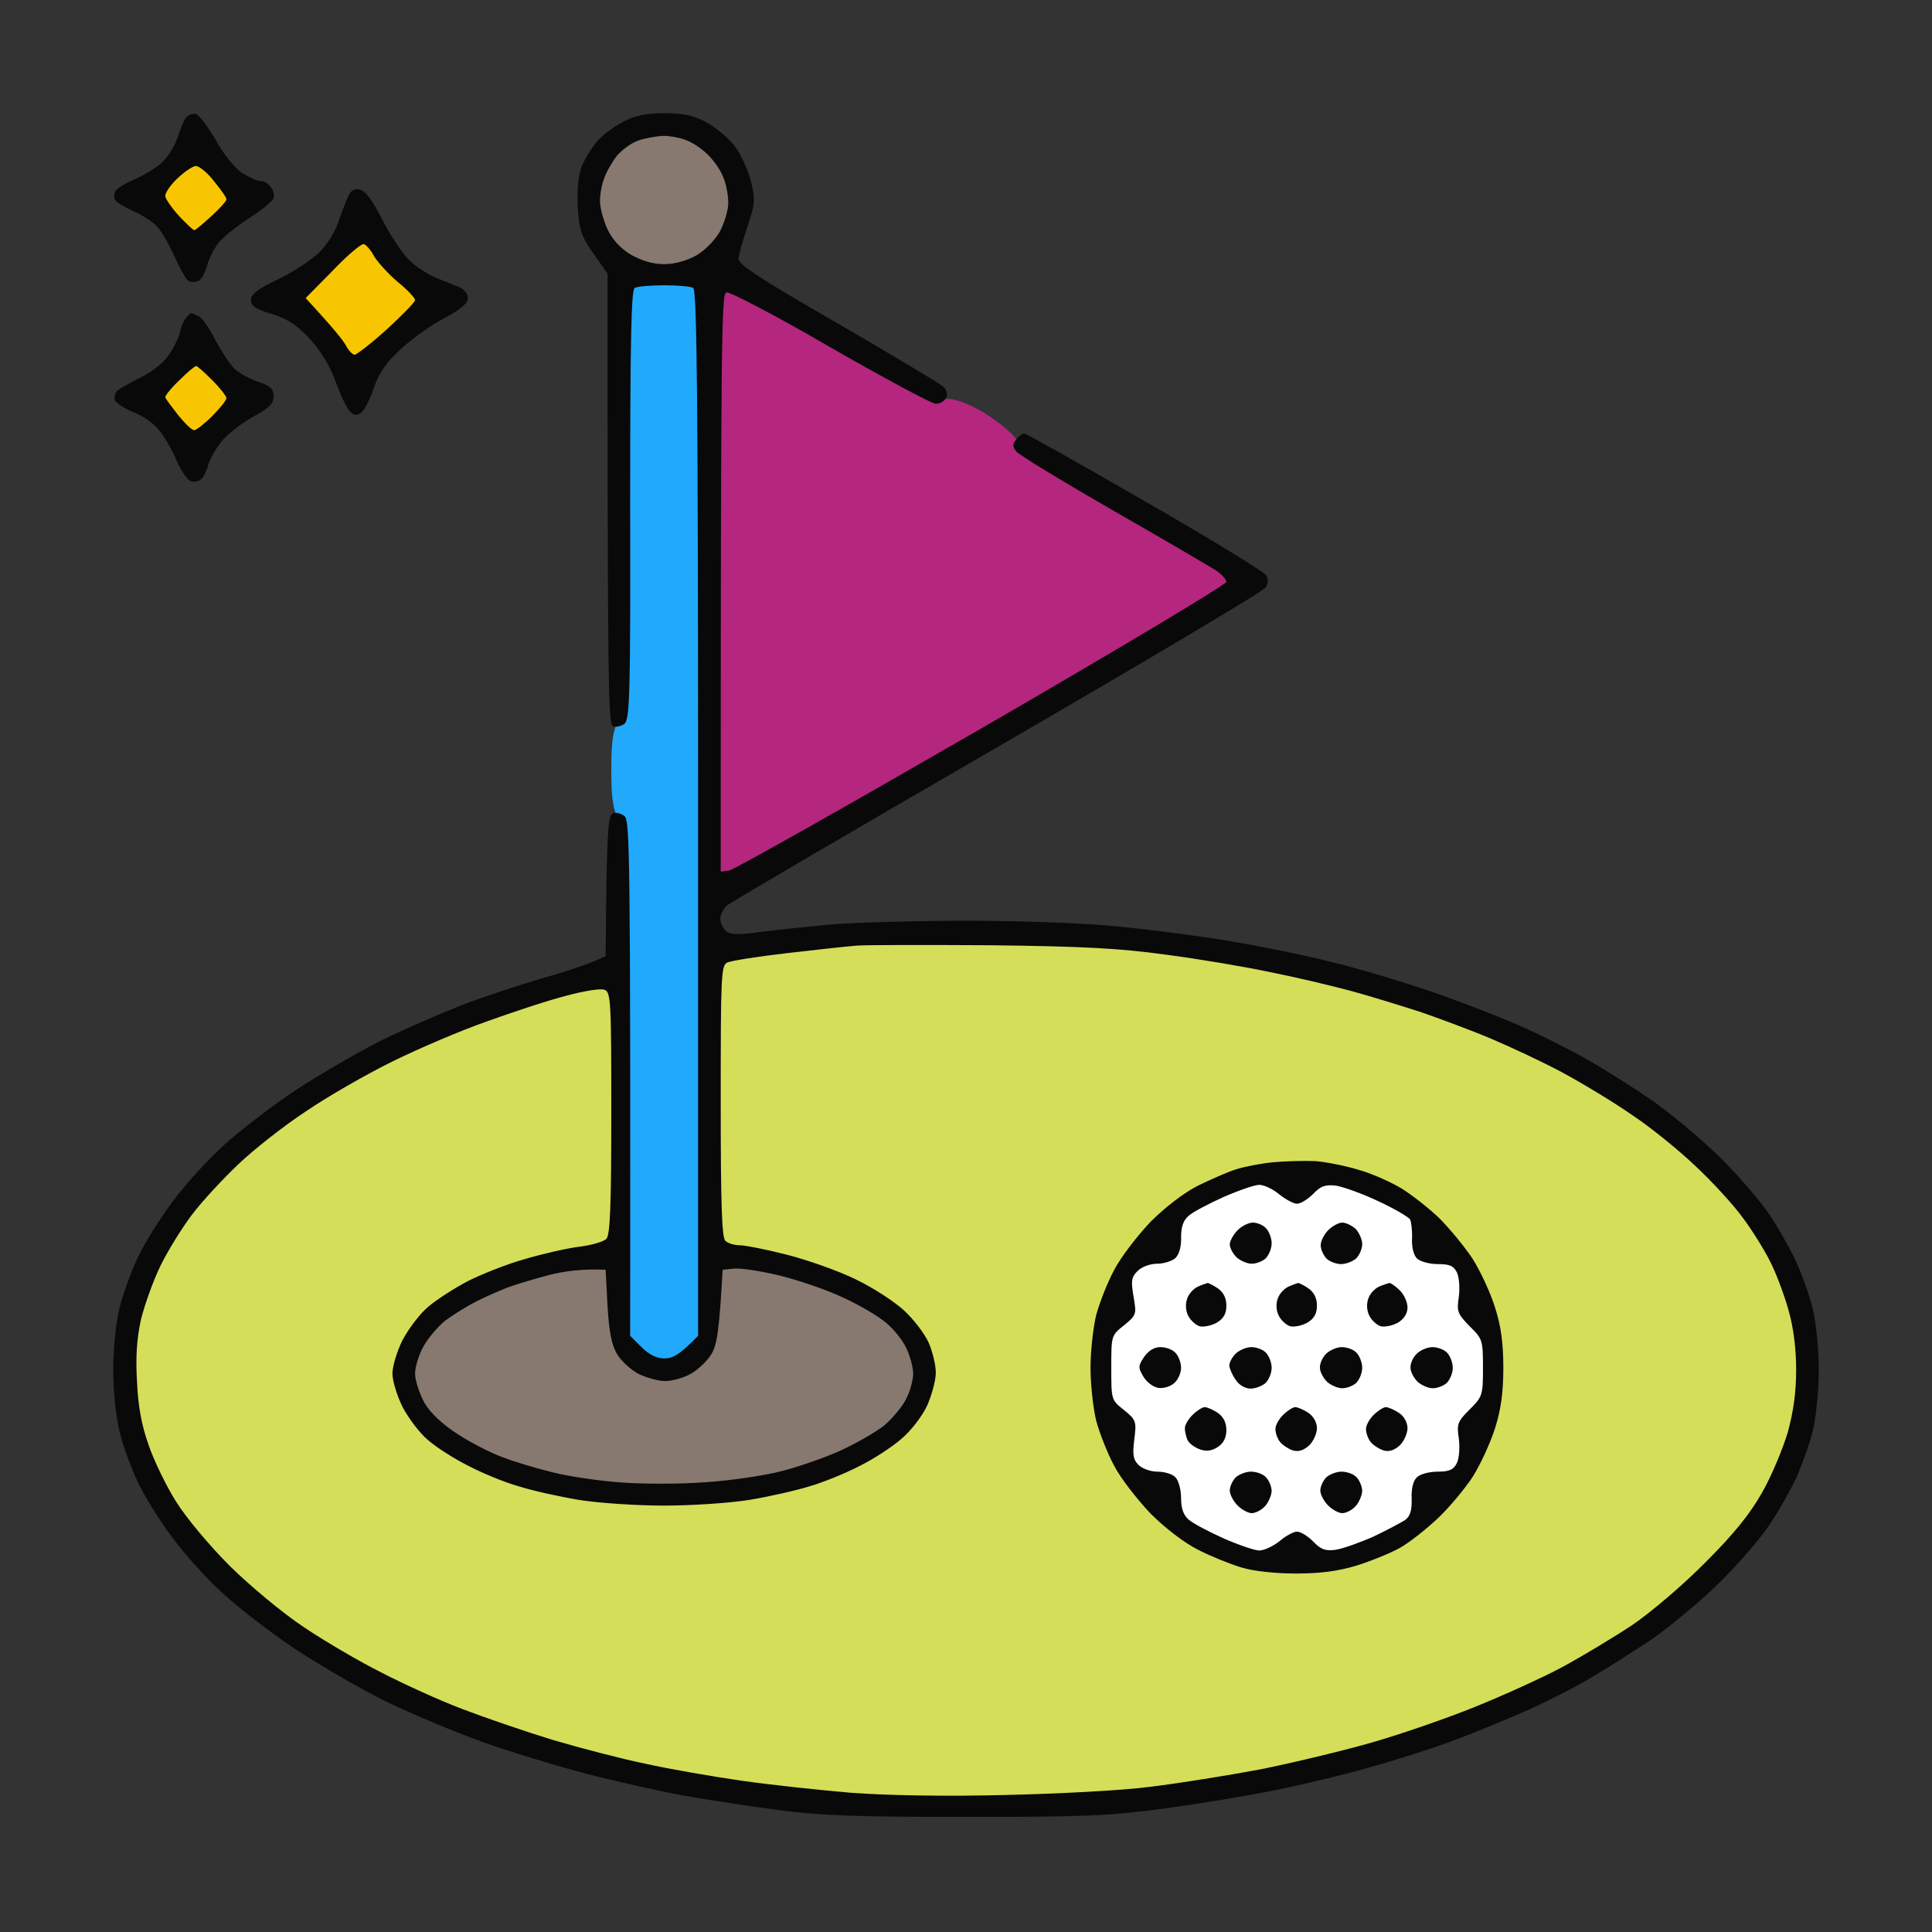
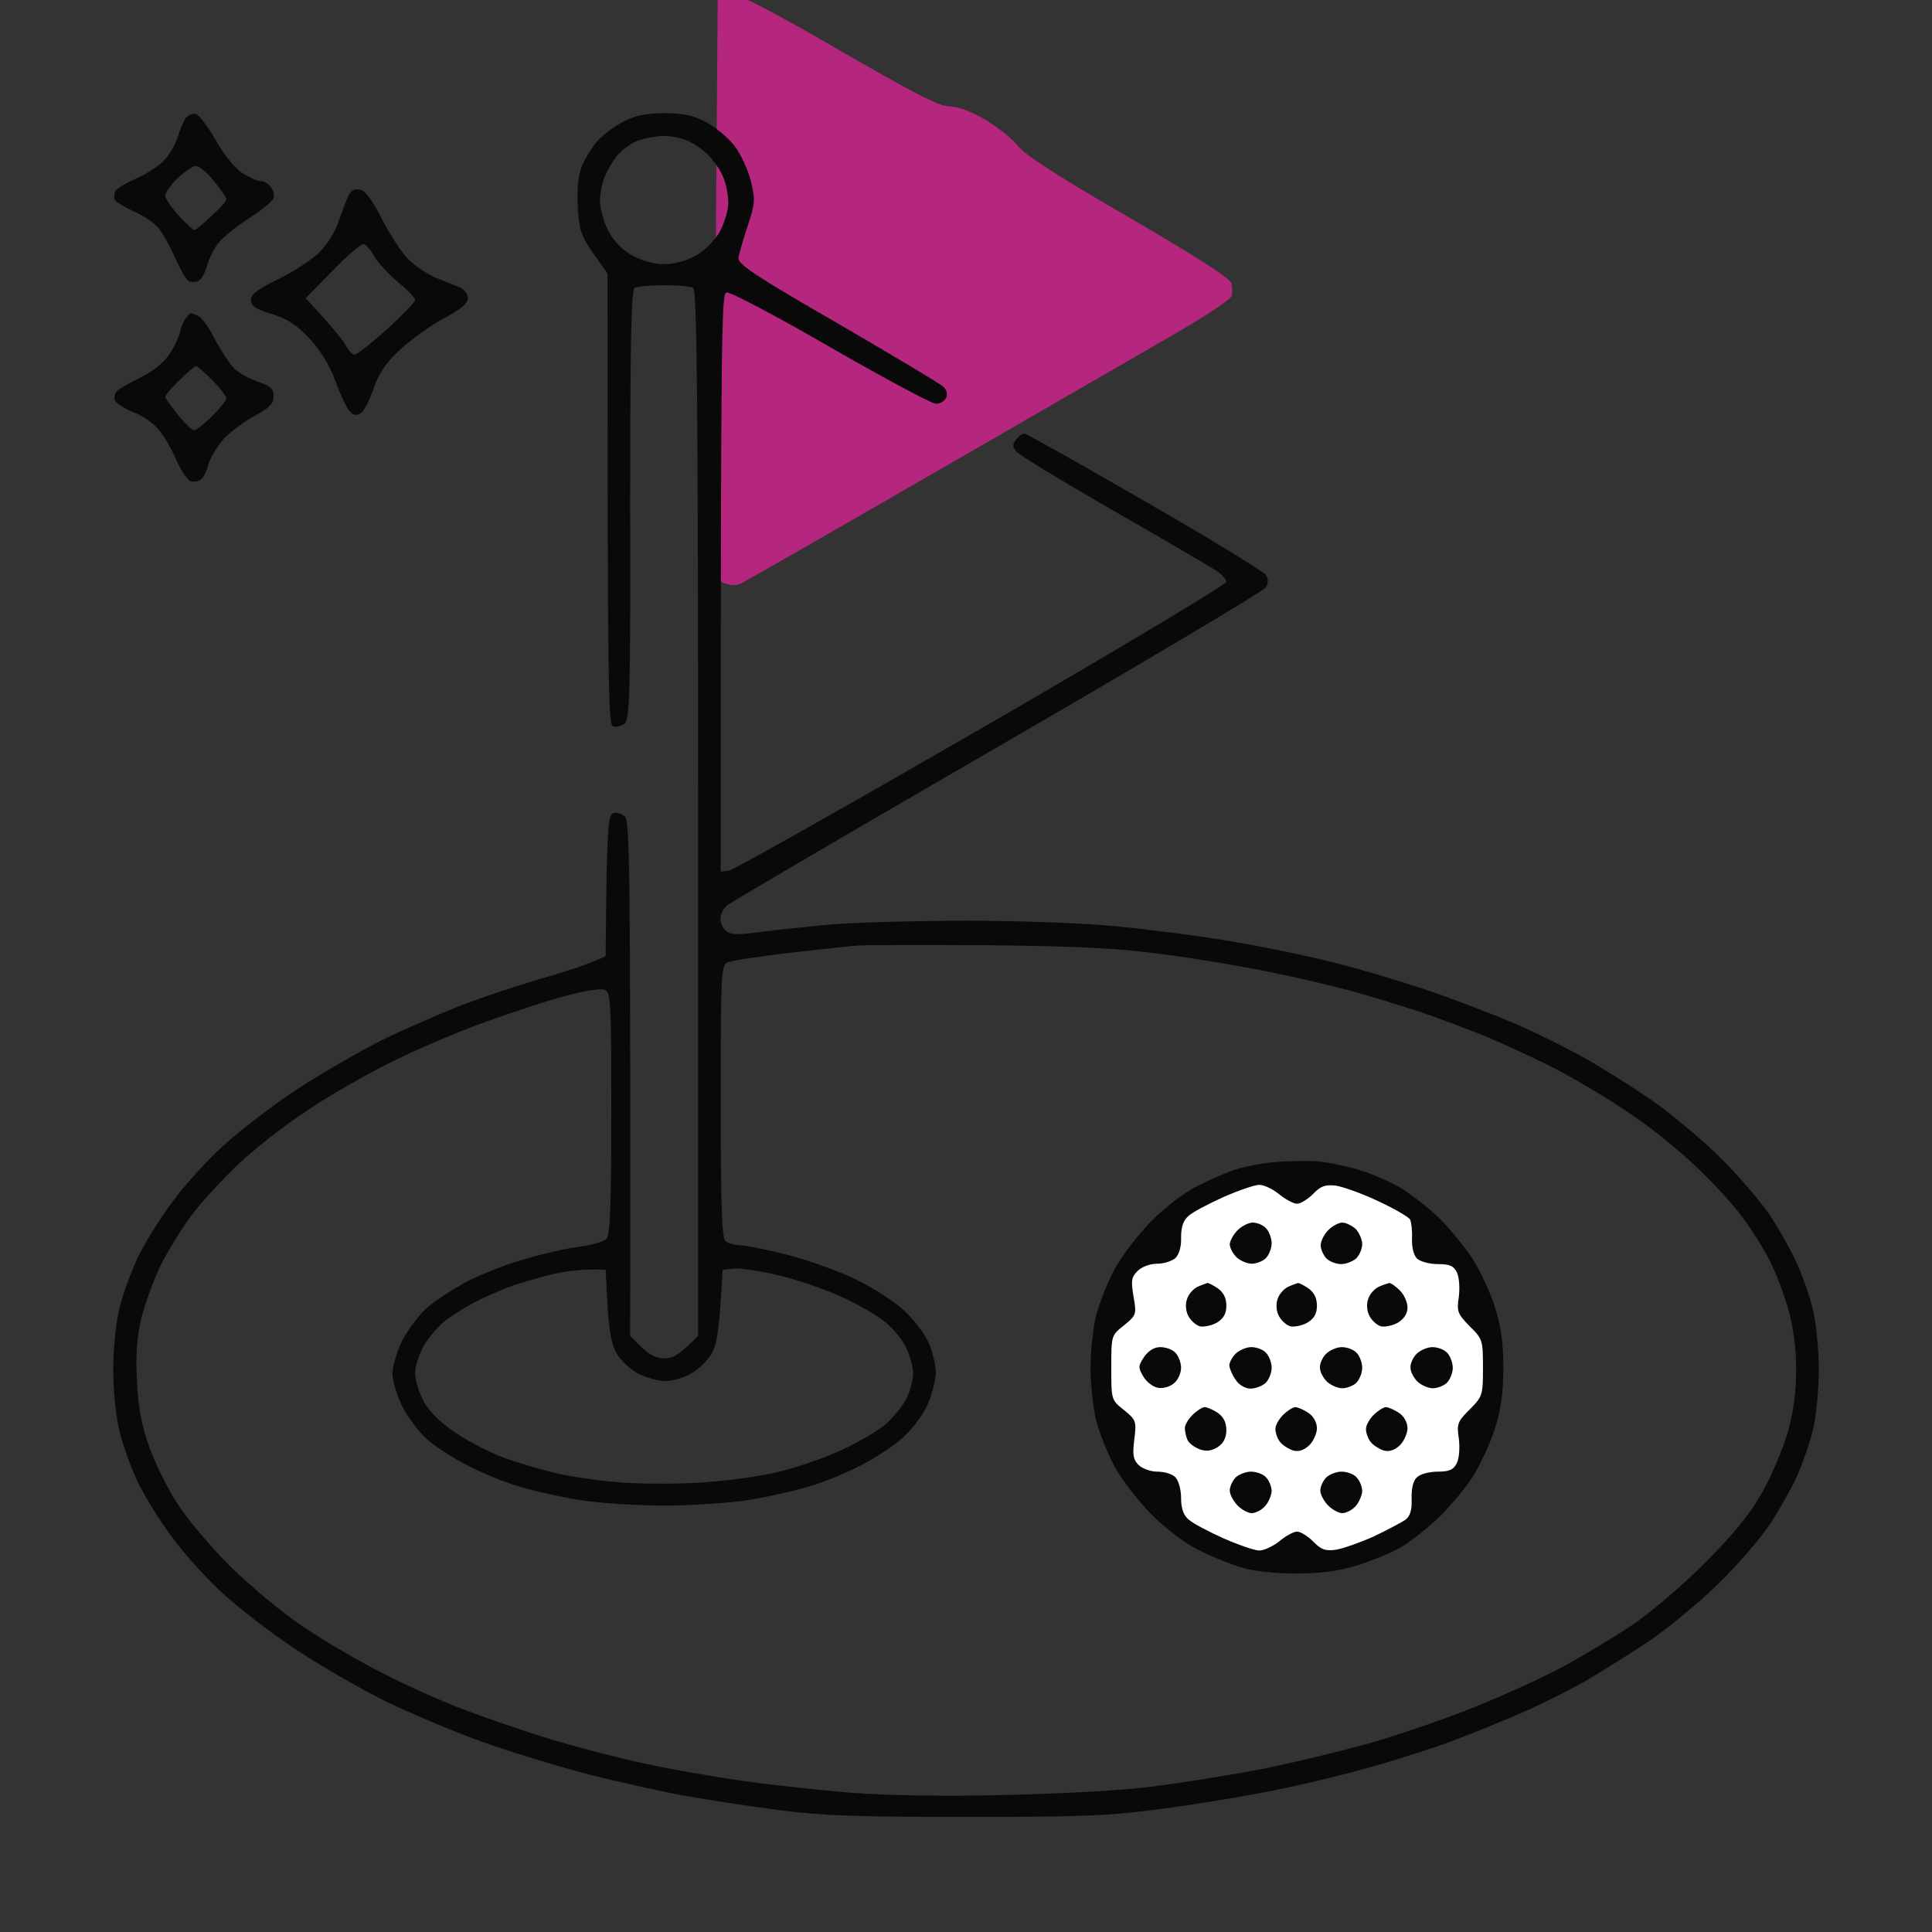
<svg xmlns="http://www.w3.org/2000/svg" version="1.2" viewBox="0 0 512 512" width="512" height="512">
  <rect x="0" y="0" width="512" height="512" fill="#333333" stroke="none" />
  <title>New Project</title>
  <style>
		.s0 { fill: #f7c600 } 
		.s1 { fill: #87796f } 
		.s2 { fill: #ffffff } 
		.s3 { fill: #21a9fc } 
		.s4 { fill: #d5de58 } 
		.s5 { fill: #b5267e } 
		.s6 { fill: #090909 } 
	</style>
-   <path id="Path 0" class="s0" d="m45.2 45.9c-2.4 2.5-4.3 5.3-4.2 6.1 0 0.8 1.6 3.2 3.5 5.3 1.9 2 3.5 4.2 3.5 4.7 0 0.5 1.2 1 2.7 1 1.9-0.1 4.4-1.5 7.5-4.5 2.7-2.5 4.8-5.3 4.8-6.2 0-1-2.1-3.9-4.5-6.5q-4.5-4.8-6.8-4.7c-1.2 0.1-4.1 2.2-6.5 4.8zm45.3 19.9c-1.7 2.6-5.1 6-7.7 7.7-2.6 1.7-4.7 3.8-4.7 4.8-0.1 0.9 2.5 4.3 5.7 7.5 3.1 3.1 6.4 7.2 7.2 9 1 2.2 2.2 3.3 3.5 3.2 1.2 0 3-1.5 4.3-3.5 1.2-1.9 4.9-5.6 8.2-8.2 3.8-3 6.1-5.5 6.1-6.8-0.1-1.2-1.8-3.2-4.3-5-2.4-1.7-5.9-5.4-7.8-8.3-2.4-3.5-4.2-5.2-5.5-5.2-1.2 0.1-3.1 1.9-5 4.8zm-44.7 33c-2.8 2.7-4.7 5.6-4.8 7 0 1.2 0.5 2.2 1 2.2 0.6 0 2.5 2 4.3 4.5 1.7 2.5 3.9 4.5 4.7 4.5 0.8 0 3.9-2.1 6.7-4.7 3.3-3 5.3-5.6 5.3-7 0-1.4-1-2.9-2.5-3.8-1.4-0.8-3.3-2.9-4.2-4.5-1.1-1.8-2.6-3-3.8-3-1.1 0-4.1 2.2-6.7 4.8z" />
-   <path id="Path 0" class="s1" d="m150 334.5c-4.1 0.8-10.4 2.4-14 3.6-3.6 1.2-8.8 3.3-11.5 4.7-2.8 1.4-6.5 3.7-8.4 5.1-1.8 1.4-4.4 4.4-5.7 6.6-1.7 2.9-2.4 5.5-2.4 9.5 0 4 0.7 6.6 2.5 9.8 1.6 2.7 4.7 5.6 8.8 8.2 3.4 2.3 8.7 5 11.7 6.1 3 1.2 8.9 2.9 13 4 4.1 1 13 2.3 19.8 2.9 8.2 0.7 16.2 0.7 24.4 0 6.8-0.6 16.1-2 20.8-3.1 4.7-1.2 11.9-3.7 16-5.6 4.1-1.9 9.3-4.9 11.5-6.7 2.2-1.8 4.8-4.9 5.8-6.9 0.9-2 1.7-5.9 1.7-8.7 0-2.7-0.8-6.6-1.7-8.7-1-2-3.4-5-5.3-6.6-1.9-1.7-7.1-4.8-11.5-6.8-4.4-2.1-11.8-4.7-16.5-5.8-4.7-1.1-11-2.3-14-2.6l-5.5-0.7c-1 20.9-1.2 22.2-3.7 25.5-1.8 2.3-4.2 4.1-6.5 4.9-3.3 0.9-4.4 0.8-7.8-0.9-2.8-1.3-4.7-3.2-6.3-6.4-1.8-3.6-2.2-6-2.2-13.7v-9.2c-4.3 0.1-8.9 0.8-13 1.5z" />
  <path id="Path 0" fill-rule="evenodd" class="s2" d="m335.3 312.1c1.7-0.1 3.4 0.8 4.7 2.4 1.1 1.4 2.9 2.5 4 2.5 1.1 0 2.5-1.1 3.2-2.5 0.9-1.7 2.1-2.6 3.8-2.5 1.4 0 4.7 0.6 7.5 1.4 2.7 0.9 7 2.6 9.5 3.9 2.5 1.3 5.5 3 6.8 3.8 1.2 0.8 2.2 2.2 2.2 3.1 0 1-0.5 2.7-1 3.8-0.8 1.6-0.6 2.4 1 4 1.6 1.6 2.8 1.9 5.7 1.4 3.6-0.6 3.9-0.5 5.6 3.2 1.8 3.6 1.8 4.1 0.3 7.1-1.6 3.2-1.5 3.3 1.1 5.3 1.6 1.2 3.1 2.1 3.5 2 0.5 0 1.1 2.6 1.4 5.7 0.3 3.2 0.3 8.3-0.1 11.3-0.6 4.7-1.1 5.8-3.8 7.6-1.8 1.1-3 2.7-2.8 3.5 0.2 0.8 0.6 2.8 0.8 4.4 0.3 1.6-0.1 4.3-0.9 5.9-1.2 2.6-1.6 2.8-5.1 2.2-2.9-0.5-4.1-0.2-5.7 1.4-1.4 1.4-1.7 2.4-1 3.2 0.6 0.7 1 2.2 1 3.3 0.1 1.1-0.7 2.7-1.7 3.7-1 0.9-4.1 2.8-6.8 4.3-2.8 1.4-7.3 3.2-10 4.1-2.8 0.8-6.1 1.4-7.5 1.4-1.7 0.1-2.9-0.8-3.8-2.5-0.7-1.4-2.1-2.5-3.2-2.5-1.1 0-2.9 1.2-4.1 2.7-1.9 2.6-2.4 2.7-6.7 2-2.6-0.4-8.5-2.6-21.7-9.2v-4.6c0-2.5-0.6-5.3-1.3-6.2-0.9-1.3-2.1-1.5-5-1.1-3.1 0.6-4 0.3-5.4-1.7-1-1.3-1.8-3.8-1.8-5.4 0-1.7 0.4-3.5 1-4 0.6-0.6 0.8-1.7 0.5-2.5-0.3-0.8-1.9-2.3-6.5-5v-21l3-1.8c1.6-0.9 3.2-2.4 3.5-3.2 0.3-0.8 0.1-2-0.5-2.5-0.6-0.6-1-2.4-1-4 0-1.7 0.8-4.1 1.8-5.4 1.4-2 2.3-2.3 5.4-1.7 2.9 0.4 4.1 0.2 5-1.1 0.7-0.9 1.3-3.7 1.3-10.8l6.5-3.4c3.6-1.8 8.3-3.9 10.5-4.6 2.2-0.8 5.2-1.4 6.7-1.4zm-8.2 17.9c3.1 3.1 4.3 4 4.7 4 0.5 0.1 1.6-0.8 2.5-2 1.3-1.4 1.5-2.5 0.9-3.8-0.4-0.9-1.5-2-2.4-2.4-1.1-0.4-2.3 0.2-3.7 1.8zm24 0c3.1 3.1 4.4 4 4.8 4 0.4 0 1.5-0.9 2.5-2 1.2-1.4 1.5-2.6 0.9-3.8-0.5-0.9-1.6-2-2.5-2.4-1-0.4-2.3 0.2-3.6 1.7zm-35.3 16c0.1 0.8 0.9 2.1 1.7 2.8 0.9 0.7 2.5 1 3.6 0.7 1.1-0.2 2.2-1.2 2.5-2.2 0.3-1-0.3-2.6-1.3-3.5-0.9-1-2.2-1.8-2.8-1.8-0.5 0-1.6 0.6-2.4 1.2-0.8 0.7-1.3 1.9-1.3 2.8zm24 0c0.1 0.8 0.9 2.1 1.7 2.8 0.9 0.7 2.5 1 3.6 0.7 1.1-0.2 2.2-1.2 2.5-2.2 0.3-1-0.3-2.6-1.3-3.5-0.9-1-2.2-1.8-2.8-1.8-0.5 0-1.6 0.6-2.4 1.2-0.8 0.7-1.3 1.9-1.3 2.8zm24.5 0.7c0.2 0.9 1.1 2.1 2 2.7 1.4 0.9 2.2 0.7 4-1.1l2.3-2.2c-3.1-3.2-4.5-4.1-5.2-4.1-0.6 0-1.6 0.7-2.2 1.5-0.6 0.9-1 2.3-0.9 3.2zm-60.5 17c0.4 0.9 1.6 2 2.5 2.5 1.2 0.6 2.5 0.3 3.9-0.9 1.4-1.2 2-2.4 1.5-3.5-0.3-1-1.5-2.2-2.6-2.8-1.5-0.8-2.4-0.6-4 1-1.3 1.3-1.8 2.6-1.3 3.7zm24 0c0.4 0.9 1.6 2 2.5 2.5 1.2 0.6 2.5 0.3 3.9-0.9 1.4-1.2 2-2.4 1.5-3.5-0.3-1-1.5-2.2-2.6-2.8-1.5-0.8-2.4-0.6-4 1-1.3 1.3-1.8 2.6-1.3 3.7zm24 0c0.4 0.9 1.6 2 2.5 2.5 1.3 0.6 2.4 0.3 3.8-1.2 1.4-1.4 1.7-2.5 1.1-3.7-0.5-1-1.6-2.1-2.5-2.5-1.1-0.5-2.4 0-3.7 1.3-1.2 1.2-1.7 2.5-1.2 3.6zm24 0c0.4 0.9 1.6 2 2.5 2.5 1.3 0.6 2.4 0.3 3.8-1.2 1.4-1.4 1.7-2.5 1.1-3.7-0.5-1-1.6-2.1-2.5-2.5-1.1-0.5-2.4 0-3.7 1.3-1.2 1.2-1.7 2.5-1.2 3.6zm-59.5 16c0.2 0.9 1 2.1 2 2.7 1.3 0.9 2.1 0.7 3.8-0.9 1.1-1.1 2-2.3 2-2.7 0-0.4-0.7-1.4-1.5-2.3-0.8-0.8-2.1-1.5-2.9-1.5-0.8 0-1.9 0.7-2.5 1.5-0.6 0.9-1 2.3-0.9 3.2zm24 0c0.2 0.9 1 2.1 2 2.7 1.3 0.9 2.1 0.7 3.8-0.9 1.1-1.1 2-2.3 2-2.7 0-0.4-0.7-1.4-1.5-2.3-0.8-0.8-2.1-1.5-2.9-1.5-0.8 0-1.9 0.7-2.5 1.5-0.6 0.9-1 2.3-0.9 3.2zm24 0c0.2 0.9 1.1 2.1 2 2.7 1.4 0.9 2.2 0.7 4-1.1l2.3-2.2c-3.1-3.2-4.5-4.1-5.2-4.1-0.6 0-1.6 0.7-2.2 1.5-0.6 0.9-1 2.3-0.9 3.2zm-37.2 15.3c3.8 4.2 4.9 4.7 6 4.2 0.8-0.5 1.8-1.7 2.2-2.8q0.8-1.9-1-3.6c-0.9-1-2.1-1.8-2.5-1.8-0.4 0-1.6 0.9-2.7 2zm24 0c3.8 4.2 4.9 4.7 6 4.2 0.8-0.5 1.8-1.7 2.2-2.8q0.8-1.9-1-3.6c-0.9-1-2.1-1.8-2.5-1.8-0.4 0-1.6 0.9-2.7 2z" />
-   <path id="Path 0" class="s1" d="m167 35.3c-1.9 0.7-4.4 2.6-5.7 4.2-1.2 1.7-2.7 4.2-3.2 5.8-0.6 1.5-1.1 5.1-1.1 8 0 3.4 0.7 6.7 2.2 9.7 1.5 3 3.6 5.2 6.3 6.7 3 1.7 5.6 2.3 10.5 2.3 4.9 0 7.5-0.6 10.5-2.3 2.2-1.2 4.9-4 6.2-6.2 1.6-2.9 2.3-5.7 2.3-10 0-4.4-0.6-7.2-2.3-10.5-1.7-3.2-3.7-5.2-6.8-6.8-3.1-1.6-6-2.2-9.9-2.2-3 0.1-7.1 0.6-9 1.3z" />
-   <path id="Path 0" class="s3" d="m167.1 73.8c-1.3 0.3-1.5 8.2-1.3 56.5 0.2 54.6 0.2 56.3-1.8 60.2-1.6 3.2-2 6-2 13.5 0 7.5 0.4 10.3 2 13.5 2 3.9 2 5.8 2 71.8v67.7c5.1 4.3 7.2 5 10 5 3 0 4.8-0.7 7.3-2.9l3.2-2.9c-0.6-218.3-1-281.9-1.2-282.2-0.3-0.3-4.1-0.5-8.6-0.6-4.5 0-8.9 0.2-9.6 0.4z" />
-   <path id="Path 0" fill-rule="evenodd" class="s4" d="m264 248.5c18.2 0.2 33.5 0.9 42.5 2 7.7 0.9 21.9 3.2 31.5 5.1 11 2.2 24.6 5.9 36.5 9.8 10.4 3.5 24.9 9.1 32 12.5 7.1 3.4 17.3 9.1 22.5 12.5 5.2 3.5 12.9 9 17 12.4 4.1 3.4 10.5 9.9 14.2 14.4 3.7 4.6 8.6 11.9 10.8 16.3 2.2 4.4 4.7 10.7 5.5 14 0.8 3.3 1.5 10.3 1.5 15.5 0 5.2-0.7 12.2-1.5 15.5-0.8 3.3-3.3 9.6-5.5 14-2.2 4.4-7.1 11.7-10.8 16.3-3.7 4.5-10.1 11-14.2 14.4-4.1 3.4-11.6 8.8-16.5 12.1-4.9 3.2-14.9 8.8-22 12.3-7.1 3.4-19.8 8.6-28 11.4-8.3 2.8-20.2 6.4-26.5 8-6.3 1.6-16.7 3.8-23 4.9-6.3 1.2-17.4 2.8-24.5 3.7-7.1 0.8-23.6 1.8-36.5 2.1-14.3 0.4-30 0.1-40-0.6-9.1-0.6-21.9-1.9-28.5-2.7-6.6-0.8-18.5-2.8-26.5-4.4-8-1.6-20.6-4.7-28-6.9-7.4-2.2-18-5.8-23.5-7.9-5.5-2.2-15-6.4-21-9.5-6-3-15-8.2-20-11.4-5-3.3-12.4-8.8-16.5-12.4-4.1-3.5-9.8-9.3-12.8-12.9-2.9-3.6-7-9.4-9-13-2-3.6-4.7-9.4-6.1-13-2.2-5.7-2.5-8.1-2.5-20 0-11.9 0.3-14.3 2.5-20 1.4-3.6 4.1-9.4 6.1-13 2-3.6 6.1-9.4 9-13 3-3.6 8.7-9.4 12.8-12.9 4.1-3.6 11.5-9.1 16.5-12.4 5-3.2 14.2-8.5 20.5-11.7 6.3-3.1 16.9-7.8 23.5-10.3 6.6-2.5 17.1-5.9 23.3-7.6 9.1-2.5 11.5-2.9 12.7-1.9 1.4 1.1 1.6 5.8 1.5 35.5 0 18.9-0.3 34.5-0.8 34.7-0.4 0.3-4.5 1.2-9.2 2.1-4.7 0.9-11.4 2.5-15 3.7-3.6 1.1-9.7 3.7-13.5 5.6-3.8 1.9-9 5.6-11.5 8.1-2.7 2.8-5 6.4-5.9 9.1-1.2 3.8-1.2 5.2 0 9.5 1 3.5 2.8 6.3 6.1 9.7 3 3 7.9 6.3 13.1 8.8 4.5 2.2 12.7 5.1 18.2 6.5 5.5 1.4 14.7 3 20.5 3.6 7.7 0.8 13.4 0.8 21.5 0 6.1-0.6 14.8-2 19.5-3.1 4.7-1.1 11-3 14-4.2 3-1.1 8-3.6 11-5.3 3-1.8 7-5 8.9-7.1 1.9-2.2 4-5.4 4.8-7.2 0.7-1.7 1.3-4.6 1.3-6.2 0-1.6-0.7-4.7-1.6-6.8-0.8-2-2.7-5-4.2-6.6-1.5-1.6-4.9-4.3-7.7-6.1-2.7-1.8-8.4-4.6-12.5-6.3-4.1-1.7-12.4-4-18.5-5.2-6.1-1.2-11.3-2.3-11.7-2.6-0.5-0.2-0.8-17.5-0.8-76.4l2.3-0.9c1.2-0.4 7.1-1.4 13.2-2.1 6.1-0.6 15.5-1.6 21-2 5.5-0.5 22.8-0.7 38.5-0.5zm56 66.7c-4.4 2.1-8.7 5.4-13.5 10.2-4.8 4.8-8.1 9.3-10.3 13.8-1.7 3.8-3.9 10.5-4.8 15-1.5 7.7-1.5 8.9 0.1 16.8 0.9 4.7 3.1 11.4 4.8 15 2.1 4.3 5.6 8.9 10.2 13.6 5 5.1 9 8 14 10.4 3.9 1.8 10.6 4 15 4.8 7.3 1.4 8.7 1.4 16.5-0.1 4.7-0.9 11.2-3 14.5-4.5 3.4-1.6 9-5.6 13-9.4 4.1-3.8 8.3-8.9 10.2-12.4 1.8-3.2 4.1-9.5 5.3-13.9 1.1-4.4 2-9.8 2-12 0-2.2-0.9-7.6-2-12-1.2-4.4-3.5-10.7-5.3-13.9-1.9-3.5-6.1-8.6-10.2-12.4-4-3.8-9.5-7.8-13-9.4-3.3-1.5-9.1-3.5-13-4.3-3.9-0.8-8.6-1.4-10.5-1.4-1.9 0.1-6.4 0.7-10 1.5-3.6 0.8-9.4 2.9-13 4.6z" />
-   <path id="Path 0" class="s5" d="m189.6 77.5c-0.3 0.8-0.6 35.7-0.6 77.5v76c3.9 1.9 5.1 1.9 7 1 1.4-0.7 24.8-14.1 52-29.8 27.2-15.7 55.8-32.2 63.4-36.6 7.7-4.5 14.1-8.8 14.4-9.6 0.2-0.8 0.2-2.4-0.1-3.5-0.4-1.3-9.6-7.2-27.3-17.5-18.5-10.7-27.5-16.5-29.3-18.9-1.4-1.8-5.3-4.9-8.6-6.9-3.8-2.2-7.3-3.5-9.5-3.5-2.7 0-9.4-3.5-29-14.8-17.9-10.4-26.4-14.8-28.7-14.9-1.9 0-3.4 0.6-3.7 1.5z" />
+   <path id="Path 0" class="s5" d="m189.6 77.5v76c3.9 1.9 5.1 1.9 7 1 1.4-0.7 24.8-14.1 52-29.8 27.2-15.7 55.8-32.2 63.4-36.6 7.7-4.5 14.1-8.8 14.4-9.6 0.2-0.8 0.2-2.4-0.1-3.5-0.4-1.3-9.6-7.2-27.3-17.5-18.5-10.7-27.5-16.5-29.3-18.9-1.4-1.8-5.3-4.9-8.6-6.9-3.8-2.2-7.3-3.5-9.5-3.5-2.7 0-9.4-3.5-29-14.8-17.9-10.4-26.4-14.8-28.7-14.9-1.9 0-3.4 0.6-3.7 1.5z" />
  <path id="Path 0" fill-rule="evenodd" class="s6" d="m176 30c4.9 0 7.6 0.5 11 2.3 2.5 1.3 5.9 4.1 7.6 6.3 1.7 2.1 3.6 6.4 4.4 9.4 1.2 5.1 1.1 6-0.9 12-1.2 3.6-2.3 7.4-2.4 8.4-0.2 1.6 5.1 5.1 26.3 17.3 14.6 8.5 27.2 16 28 16.8 0.9 0.8 1.2 2 0.7 3-0.4 0.8-1.6 1.5-2.7 1.5-1.1 0-13.7-6.8-28-15-14.3-8.3-26.7-14.8-27.5-14.5-1.3 0.4-1.5 9.9-1.5 153.5l2.2-0.3c1.3-0.2 31.4-17.2 67.1-37.8 35.6-20.6 64.7-38 64.7-38.7 0-0.6-1.2-2-2.7-3-1.6-1-13.8-8.2-27.3-15.9-13.5-7.8-25.1-14.8-25.7-15.7-1-1.3-1-1.9 0-3.1 0.6-0.9 1.6-1.6 2.2-1.6 0.6 0.1 14.9 8.1 32 18 17.1 9.8 31.4 18.6 32 19.5 0.7 1.1 0.6 2.2-0.1 3.3-0.6 1-32.6 20-71.1 42.3-38.5 22.3-70.8 41.2-71.7 42-0.9 0.8-1.7 2.4-1.7 3.5 0 1.1 0.7 2.6 1.6 3.3 1.1 0.9 3.2 1 8.8 0.2 3.9-0.5 12.4-1.4 18.7-2 6.3-0.5 22.5-1 36-1 14 0 31.1 0.6 40 1.5 8.5 0.8 22.3 2.6 30.5 4 8.3 1.4 20.4 3.9 27 5.6 6.6 1.6 17.9 5 25 7.4 7.1 2.4 17.7 6.5 23.5 9 5.8 2.5 14.1 6.7 18.5 9.2 4.4 2.5 12 7.3 17 10.7 4.9 3.4 13.1 10.2 18.1 15.1 5 4.9 11 11.9 13.4 15.5 2.4 3.6 5.6 9.3 7.2 12.8 1.5 3.4 3.5 9 4.3 12.5 0.8 3.4 1.5 10.5 1.5 15.7 0 5.2-0.7 12.3-1.5 15.8-0.8 3.4-2.8 9-4.3 12.5-1.6 3.4-4.8 9.1-7.2 12.7-2.4 3.6-8.4 10.6-13.4 15.5-5 4.9-13.2 11.7-18.1 15.1-5 3.3-12.4 8-16.5 10.4-4.1 2.4-12 6.4-17.5 8.8-5.5 2.4-14.3 6-19.5 7.9-5.2 1.9-14.9 5-21.5 6.8-6.6 1.9-17.6 4.5-24.5 5.9-6.9 1.4-19.9 3.6-29 4.8-14.5 2-20.8 2.3-52.5 2.3-29.2 0-38.6-0.3-50-1.8-7.7-1-18.9-2.7-25-3.8-6.1-1.1-17.8-3.7-26-5.8-8.3-2.2-20.8-6-28-8.6-7.2-2.6-18.4-7.3-25-10.5-6.6-3.2-17.4-9.5-24-13.8-6.6-4.4-15.3-11.1-19.4-14.9-4.1-3.7-10.2-10.4-13.4-14.8-3.3-4.4-7.5-11.1-9.3-15-1.8-3.9-4-9.9-4.8-13.5-0.9-3.6-1.6-10.8-1.6-16 0-5.2 0.7-12.4 1.6-16 0.8-3.6 3-9.6 4.8-13.5 1.8-3.9 6-10.6 9.3-15 3.2-4.4 9.3-11.1 13.4-14.8 4.1-3.8 12.8-10.5 19.4-14.9 6.6-4.3 17-10.3 23-13.3 6-2.9 15.2-6.9 20.3-8.9 5-2 14.7-5.2 21.4-7.2 6.8-1.9 13.4-4.1 17.3-6l0.2-18.7c0.3-15.6 0.6-18.8 1.8-19.2 0.8-0.3 2.2 0.1 3 0.8 1.4 1.1 1.6 9.1 1.5 137.7l3 3c2 2 4 3 6.1 3 2.1 0 4-0.9 8.9-6v-138.5c0-109.8-0.3-138.6-1.3-139.2-0.6-0.4-4.1-0.7-7.7-0.7-3.6 0-7.1 0.3-7.8 0.7-0.9 0.6-1.2 13-1.2 57.5 0.1 50-0.1 56.8-1.5 58-0.8 0.6-2.2 1-3 0.7-1.3-0.4-1.5-8-1.5-120l-3.8-5.4c-3.3-4.7-3.7-6.2-4.1-12.5-0.2-4.7 0.2-8.3 1.1-10.6 0.8-1.9 2.6-4.8 4-6.5 1.4-1.6 4.5-4 6.9-5.2 3.2-1.7 6.2-2.3 10.9-2.3zm-124.1 0.2c0.8 0.2 3.1 3.2 5.2 6.8 2 3.7 5.1 7.5 7 8.8 1.9 1.2 4.1 2.2 4.9 2.2 0.8-0.1 2.1 0.6 2.7 1.5 0.7 0.8 1.1 2.2 0.8 3-0.3 0.8-3 3.1-6 5-3 1.9-6.6 4.7-8.1 6.3-1.4 1.5-2.9 4.4-3.5 6.5-0.5 2-1.6 3.9-2.4 4.2-0.8 0.3-2 0.3-2.5 0-0.6-0.3-2.2-3.1-3.6-6.2-1.4-3.2-3.5-6.9-4.7-8.2-1.2-1.3-4.1-3.2-6.5-4.2-2.3-1.1-4.4-2.3-4.7-2.9-0.3-0.5-0.3-1.6 0-2.2 0.2-0.7 2.6-2.2 5.2-3.3 2.6-1.1 6-3.2 7.5-4.7 1.6-1.6 3.3-4.5 3.9-6.5 0.7-2.1 1.6-4.4 2.2-5.1 0.6-0.7 1.7-1.2 2.6-1zm-8.1 21.8c0.1 0.8 1.8 3.2 3.7 5.3 1.9 2 3.7 3.7 4 3.7 0.3 0 2.3-1.7 4.5-3.7 2.3-2.1 4.1-4.1 4-4.5 0-0.5-1.5-2.6-3.3-4.8-1.7-2.2-3.9-4-4.8-4-0.8 0-3 1.5-4.9 3.3-1.9 1.8-3.3 3.9-3.2 4.7zm119.5-10.5c-1.2 1.7-2.7 4.2-3.2 5.8-0.6 1.5-1.1 4.2-1.1 6 0 1.7 0.9 5.1 2 7.5 1.4 2.8 3.4 5 6.2 6.7 2.9 1.6 5.8 2.5 8.8 2.5 2.8 0 6-0.9 8.5-2.3 2.2-1.2 4.9-4 6.2-6.2 1.2-2.2 2.3-5.7 2.3-7.7 0-2.1-0.6-5.3-1.4-7-0.7-1.8-2.6-4.5-4.2-6-1.6-1.5-4.1-3.2-5.7-3.7-1.5-0.6-4.2-1.1-6-1.1-1.7 0.1-4.8 0.6-6.7 1.3-1.9 0.7-4.4 2.6-5.7 4.2zm45.2 211.1c-7.7 0.9-14.8 2-15.8 2.5-1.6 0.8-1.7 3.6-1.7 36.7 0 27.5 0.3 36 1.2 37 0.7 0.7 2.4 1.2 3.8 1.2 1.4 0 7 1.1 12.5 2.5 5.5 1.4 13.7 4.3 18.2 6.5 4.6 2.2 10.3 5.9 12.9 8.3 2.5 2.3 5.4 6.1 6.5 8.5 1 2.3 1.9 5.9 1.9 8 0 2-1.1 6-2.3 8.7-1.3 2.8-4.3 6.7-6.8 8.8-2.4 2.1-7.3 5.3-10.9 7.1-3.6 1.9-9.7 4.4-13.5 5.5-3.9 1.2-11.1 2.8-16 3.6-4.9 0.8-15.1 1.5-22.5 1.5-7.4 0-17.6-0.7-22.5-1.5-4.9-0.8-12.2-2.4-16-3.6-3.9-1.1-9.9-3.6-13.5-5.5-3.6-1.8-8.3-4.8-10.5-6.7-2.2-1.8-5.2-5.8-6.8-8.8-1.5-3-2.7-7-2.7-8.9 0-1.9 1.2-5.9 2.7-8.9 1.6-3 4.6-7 6.8-8.8 2.2-1.9 6.9-4.9 10.5-6.8 3.6-1.8 10.3-4.5 15-5.8 4.7-1.4 11.2-2.9 14.5-3.3 3.3-0.4 6.6-1.4 7.2-2.1 1-1 1.3-9.1 1.3-33.3 0-29.5-0.1-32.1-1.8-32.7-0.9-0.4-5.5 0.3-10.2 1.6-4.7 1.2-14.1 4.3-21 6.8-6.9 2.4-18.1 7.2-25 10.6-6.9 3.4-17.2 9.3-22.9 13.2-5.8 3.8-13.8 10.1-17.9 14-4.1 3.9-9.7 9.9-12.4 13.5-2.7 3.6-6.4 9.6-8.3 13.5-1.9 3.9-4.1 10.1-5.1 14-1.1 5-1.5 9.8-1.1 16.5 0.3 6.8 1.2 11.6 3.1 17 1.4 4.1 4.7 10.9 7.3 15 2.7 4.3 8.8 11.6 14.2 17 5.5 5.4 13.9 12.4 19.6 16.2 5.5 3.7 14.7 9.1 20.5 12 5.8 3 15.4 7.4 21.5 9.7 6 2.3 16.8 6 24 8.2 7.1 2.1 18.2 5 24.5 6.3 6.3 1.4 17.8 3.4 25.5 4.5 7.7 1.1 20.7 2.5 29 3.2 9.2 0.7 24.9 1 40.5 0.6 14-0.3 31.6-1.2 39-2.2 7.4-0.9 20.5-3 29-4.6 8.5-1.7 21.8-4.9 29.5-7.1 7.7-2.2 20.1-6.5 27.5-9.5 7.4-3 17.8-7.7 23-10.5 5.2-2.8 13.5-7.8 18.5-11.1 5-3.4 13.7-10.8 19.5-16.7 7.6-7.6 11.7-12.7 15-18.5 2.5-4.4 5.5-11.6 6.8-16 1.5-5.5 2.2-10.6 2.2-16.5 0-5.4-0.7-11.2-2-15.7-1.1-4-3.3-9.9-4.9-13-1.6-3.2-4.9-8.5-7.4-11.8-2.4-3.3-8-9.4-12.4-13.5-4.3-4.1-11.9-10.3-16.9-13.6-4.9-3.4-13.2-8.4-18.4-11.2-5.2-2.8-13.8-6.8-19-9-5.2-2.2-13.6-5.3-18.5-7-5-1.6-13.3-4.2-18.5-5.6-5.2-1.4-14.9-3.7-21.5-5-6.6-1.4-19-3.5-27.5-4.6-12.3-1.7-21.8-2.2-46.5-2.5-17.1-0.1-33-0.1-35.5 0.1-2.5 0.2-10.8 1.1-18.5 2zm-74 88.6c-2.2 0.9-6 2.5-8.5 3.8-2.5 1.3-6 3.5-7.9 4.9-1.8 1.4-4.4 4.4-5.7 6.6-1.3 2.2-2.4 5.6-2.4 7.5 0 1.9 1.2 5.4 2.5 7.8 1.6 2.7 4.7 5.6 8.7 8.2 3.5 2.3 8.8 5 11.8 6.1 3 1.2 9.1 3 13.5 4.1 4.4 1.1 12.7 2.3 18.5 2.7 5.8 0.4 15.7 0.4 22-0.1 6.3-0.4 15.3-1.7 20-2.9 4.7-1.2 11.9-3.7 16-5.6 4.1-1.9 9.3-4.9 11.4-6.6 2.1-1.8 4.7-4.9 5.7-6.9 1.1-2.1 1.9-5.1 1.9-6.8 0-1.6-0.8-4.6-1.8-6.7-0.9-2-3.3-5-5.2-6.6-1.9-1.7-7.1-4.8-11.5-6.8-4.4-2.1-12.1-4.7-17-5.9-5-1.2-10.4-2-12-1.8l-3 0.3c-0.9 16.5-1.5 19.9-3 22.4-1.1 1.8-3.6 4.2-5.5 5.2-1.9 1.1-5 1.9-6.8 1.9-1.7 0-4.9-0.9-7-1.9-2-1.1-4.6-3.4-5.7-5.3-1.4-2.4-2.1-5.8-2.5-12.8l-0.5-9.5c-6.2-0.3-11.2 0.4-15 1.4-3.9 1-8.8 2.5-11 3.3zm-83.9-258.2c0.2 0 1.1 0.3 2 0.8 1 0.4 2.9 3.2 4.4 6.2 1.6 3 3.9 6.5 5.1 7.7 1.3 1.2 4.2 2.8 6.4 3.5 3.2 1.1 4 1.8 4 3.8 0 2-1.1 3.1-5 5.2-2.8 1.5-6.5 4.3-8.3 6.2-1.7 2-3.5 5-4 6.7-0.4 1.7-1.3 3.5-2 4-0.6 0.5-1.9 0.7-2.7 0.4-0.8-0.3-2.4-2.6-3.6-5.2-1.1-2.7-3.1-6.3-4.5-8-1.4-1.9-4.3-4-6.9-5-2.5-1-4.8-2.5-5.1-3.3-0.2-0.8 0.1-1.9 0.7-2.5 0.6-0.5 3.4-2.1 6.2-3.5 3.1-1.5 6.2-4 7.5-6 1.3-1.9 2.6-4.6 2.9-6 0.3-1.4 1-3.1 1.6-3.7 0.5-0.7 1.1-1.3 1.3-1.3zm-6.8 22.3c0.1 0.4 1.7 2.5 3.4 4.7 1.8 2.2 3.7 4.1 4.3 4 0.5 0 2.7-1.7 4.7-3.7 2.1-2.1 3.8-4.2 3.8-4.8 0-0.5-1.7-2.7-3.7-4.7-2.1-2.1-4-3.8-4.3-3.8-0.4 0-2.4 1.7-4.5 3.8-2.2 2.1-3.8 4.1-3.7 4.5zm51.4-55.1c1.5 0.2 3.3 2.5 6 7.8 2.1 4.1 5.3 9 7 10.7 1.8 1.8 5.1 4 7.3 4.9 2.2 0.9 5 2 6.2 2.5 1.3 0.5 2.3 1.8 2.3 2.9 0 1.4-1.8 2.9-6.2 5.3-3.4 1.7-8.6 5.5-11.6 8.2-4 3.7-5.8 6.4-7.2 10.5-1 3-2.6 6-3.4 6.5-1.1 0.7-1.9 0.6-2.9-0.5-0.8-0.8-2.5-4.4-3.8-8-1.5-4.1-4-8.2-6.9-11.3-3.4-3.6-5.8-5.2-10-6.5-4.3-1.3-5.5-2.1-5.5-3.7 0-1.5 1.8-2.9 7.2-5.5 4-1.9 8.8-5.1 10.8-7 2-1.9 4.3-5.5 5.1-8 0.9-2.5 2-5.5 2.6-6.8 0.6-1.6 1.6-2.2 3-2zm-14.2 28.8c7.5 8.1 10.2 11.5 10.8 12.8 0.7 1.2 1.6 2.2 2.2 2.2 0.5 0 4.4-3 8.5-6.7 4.1-3.8 7.5-7.2 7.5-7.8 0-0.5-2-2.7-4.5-4.7-2.5-2.1-5.3-5.2-6.3-6.8-0.9-1.7-2.2-3.2-2.8-3.3-0.6-0.2-4.3 2.9-8.2 7zm267.5 228.7c2.7 0.2 7.9 1.2 11.5 2.3 3.6 1 8.7 3.3 11.5 5 2.7 1.7 7.2 5.2 9.9 7.8 2.6 2.6 6.6 7.4 8.8 10.7 2.1 3.3 4.8 9.1 6 13 1.6 4.9 2.2 9.6 2.2 16 0 6.3-0.6 11-2.2 16-1.2 3.8-3.9 9.7-6 13-2.2 3.3-6.3 8.2-9.3 11-3 2.8-7.4 6.3-9.9 7.7-2.5 1.4-7.7 3.5-11.5 4.7-5 1.5-9.7 2.1-16 2.1-5.5 0-11.2-0.6-14.5-1.6-3-0.9-8.2-3-11.5-4.7-3.6-1.8-8.7-5.7-12.6-9.6-3.5-3.7-7.9-9.3-9.6-12.6-1.8-3.3-3.9-8.7-4.8-12-0.8-3.3-1.5-9.6-1.5-14 0-4.4 0.7-10.7 1.5-14 0.9-3.3 3-8.7 4.8-12 1.7-3.3 6.1-9 9.6-12.7 3.9-3.9 9-7.8 12.6-9.6 3.3-1.6 7.8-3.6 10-4.3 2.2-0.7 6.7-1.6 10-1.9 3.3-0.3 8.2-0.4 11-0.3zm-33.5 14.5c-1.4 1.2-2 2.9-2 5.7 0.1 2.4-0.5 4.5-1.5 5.5-0.9 0.8-3.1 1.5-4.8 1.5-1.9 0-4.1 0.8-5.2 1.9-1.7 1.7-1.8 2.6-1.1 6.8 0.8 4.7 0.8 4.9-2.5 7.6-3.4 2.7-3.4 2.7-3.4 11.3 0 8.5 0 8.5 3.4 11.2 3.2 2.6 3.3 3 2.7 7.8-0.5 4-0.3 5.3 1.1 6.7 1 1 3.2 1.8 5 1.8 1.8 0 4 0.6 4.8 1.5 0.8 0.8 1.5 3.2 1.5 5.5 0 2.7 0.6 4.5 2 5.7 1.1 1 5.3 3.2 9.3 5 3.9 1.7 8.2 3.2 9.4 3.2 1.3 0 3.6-1.1 5.3-2.4 1.6-1.4 3.8-2.6 4.7-2.6 1 0 2.9 1.2 4.3 2.6 2 2.1 3.2 2.6 6 2.2 1.9-0.3 6.4-1.9 10-3.5 3.6-1.7 7.3-3.7 8.4-4.4 1.3-1 1.8-2.5 1.7-5.6-0.1-2.7 0.4-4.8 1.4-5.7 0.9-0.9 3.4-1.5 5.5-1.5 3.1 0 4.2-0.5 5.1-2.3 0.6-1.3 0.8-4.1 0.5-6.5-0.6-3.9-0.3-4.5 2.9-7.7 3.4-3.4 3.5-3.8 3.5-11 0-7.3-0.1-7.7-3.5-11-3.2-3.3-3.5-3.9-2.9-7.8 0.3-2.4 0.1-5.2-0.5-6.5-0.9-1.8-2-2.2-5.1-2.2-2.2 0-4.7-0.7-5.5-1.5-0.9-0.9-1.4-3.1-1.3-5.3 0.1-2.1-0.2-4.3-0.5-5-0.4-0.7-4.2-2.9-8.5-4.9-4.2-2-9.3-3.8-11.2-4.1-2.8-0.3-4 0.1-6 2.2-1.4 1.4-3.3 2.6-4.3 2.6-0.9 0-3.1-1.2-4.7-2.5-1.7-1.4-4-2.5-5.3-2.5-1.2 0-5.5 1.5-9.4 3.2-4 1.8-8.2 4-9.3 5zm17 1.8c1.1 0 2.7 0.6 3.5 1.5 0.8 0.8 1.5 2.6 1.5 4 0 1.3-0.7 3.1-1.6 4-0.9 0.8-2.5 1.4-3.7 1.4-1.2 0-3-0.8-4-1.7-1-1-1.8-2.5-1.8-3.5 0.1-1 1-2.6 2.1-3.7 1.1-1.1 2.9-2 4-2zm23.7 0c1 0 2.6 0.8 3.6 1.7 0.9 1 1.7 2.8 1.7 4 0 1.2-0.7 2.9-1.6 3.8-0.9 0.8-2.7 1.5-4 1.5-1.3 0-3.1-0.7-3.9-1.5-0.8-0.9-1.5-2.4-1.5-3.5 0-1.1 0.9-2.9 2-4 1.1-1.1 2.8-2 3.7-2zm-35.7 16c0.3 0 1.5 0.6 2.7 1.4q2.3 1.6 2.3 4.6c0 2.1-0.7 3.4-2.5 4.5-1.4 0.8-3.4 1.2-4.5 1-1.1-0.3-2.5-1.6-3.1-2.8-0.7-1.3-0.8-3.2-0.3-4.5 0.4-1.3 1.7-2.7 2.8-3.2 1.1-0.5 2.3-0.9 2.6-1zm24 0c0.3 0 1.5 0.6 2.7 1.4q2.3 1.6 2.3 4.6c0 2.1-0.7 3.4-2.5 4.5-1.4 0.8-3.4 1.2-4.5 1-1.1-0.3-2.5-1.6-3.1-2.8-0.7-1.3-0.8-3.2-0.3-4.5 0.4-1.3 1.7-2.7 2.8-3.2 1.1-0.5 2.3-0.9 2.6-1zm24.2 0c0.4 0 1.7 0.9 2.8 2 1.1 1.1 2 3.1 2 4.5 0 1.6-0.9 3-2.5 4-1.4 0.8-3.4 1.2-4.5 1-1.1-0.3-2.5-1.6-3.1-2.8-0.7-1.3-0.8-3.2-0.3-4.5 0.4-1.3 1.7-2.7 2.8-3.2 1.1-0.5 2.4-0.9 2.8-1zm-60.7 17c1.4 0 3.2 0.6 4 1.5 0.8 0.8 1.5 2.6 1.5 4 0 1.3-0.8 3.2-1.8 4-0.9 0.9-2.8 1.5-4.2 1.3-1.4-0.2-3.1-1.5-4-3-1.4-2.4-1.4-2.8 0.2-5.2 1.2-1.7 2.7-2.6 4.3-2.6zm24.1 0c1.3 0 3.1 0.6 3.9 1.5 0.8 0.8 1.5 2.6 1.5 4 0 1.3-0.7 3.1-1.6 4-0.9 0.8-2.7 1.5-4 1.5-1.4 0-3.1-1-3.9-2.3-0.9-1.2-1.6-2.9-1.7-3.7-0.1-0.7 0.6-2.2 1.6-3.2 1-1 2.9-1.8 4.2-1.8zm24 0c1.3 0 3.1 0.6 3.9 1.5 0.8 0.8 1.5 2.6 1.5 4 0 1.3-0.7 3.1-1.6 4-0.9 0.8-2.5 1.4-3.7 1.4-1.2 0-3-0.8-4-1.7-1-1-1.9-2.6-1.9-3.7-0.1-1 0.6-2.7 1.6-3.7 1-1 2.9-1.8 4.2-1.8zm24 0c1.3 0 3.1 0.6 3.9 1.5 0.8 0.8 1.5 2.6 1.5 4 0 1.3-0.7 3.1-1.6 4-0.9 0.8-2.5 1.4-3.7 1.4-1.2 0-3-0.8-4-1.7-1-1-1.9-2.6-1.9-3.7-0.1-1 0.6-2.7 1.6-3.7 1-1 2.9-1.8 4.2-1.8zm-60.4 15.9c0.7 0 2.3 0.7 3.5 1.5q2.3 1.6 2.3 4.6 0 3-2.3 4.5c-1.6 1-3 1.2-4.7 0.6-1.4-0.5-2.9-1.6-3.3-2.5-0.4-0.9-0.7-2.3-0.7-3.1 0-0.9 0.9-2.4 2-3.5 1.1-1.1 2.5-2 3.2-2.1zm24 0c0.7 0 2.3 0.7 3.5 1.5 1.4 0.9 2.3 2.6 2.3 4.1 0 1.3-0.9 3.4-2 4.5-1.4 1.3-2.8 1.8-4.3 1.4-1.2-0.4-2.8-1.4-3.5-2.3-0.7-0.9-1.2-2.4-1.2-3.4 0-1 0.9-2.6 2-3.7 1.1-1.1 2.5-2 3.2-2.1zm24 0c0.7 0 2.3 0.7 3.5 1.5 1.4 0.9 2.3 2.6 2.3 4.1 0 1.3-0.9 3.4-2 4.5-1.4 1.3-2.8 1.8-4.3 1.4-1.2-0.4-2.8-1.4-3.5-2.3-0.7-0.9-1.2-2.4-1.2-3.4 0-1 0.9-2.6 2-3.7 1.1-1.1 2.5-2 3.2-2.1zm-35.7 17.1c1.4 0 3.2 0.6 4 1.5 0.8 0.8 1.5 2.5 1.5 3.7-0.1 1.2-0.9 3.1-1.8 4-0.9 1-2.5 1.8-3.5 1.8-0.9 0-2.6-0.9-3.7-2-1.1-1.1-2.1-2.9-2.1-4 0-1 0.7-2.6 1.6-3.5 0.9-0.8 2.7-1.5 4-1.5zm24 0c1.4 0 3.2 0.6 4 1.5 0.8 0.8 1.5 2.5 1.5 3.7-0.1 1.2-0.9 3.1-1.8 4-0.9 1-2.5 1.8-3.5 1.8-0.9 0-2.6-0.9-3.7-2-1.1-1.1-2.1-2.9-2.1-4 0-1 0.7-2.6 1.6-3.5 0.9-0.8 2.7-1.5 4-1.5z" />
</svg>